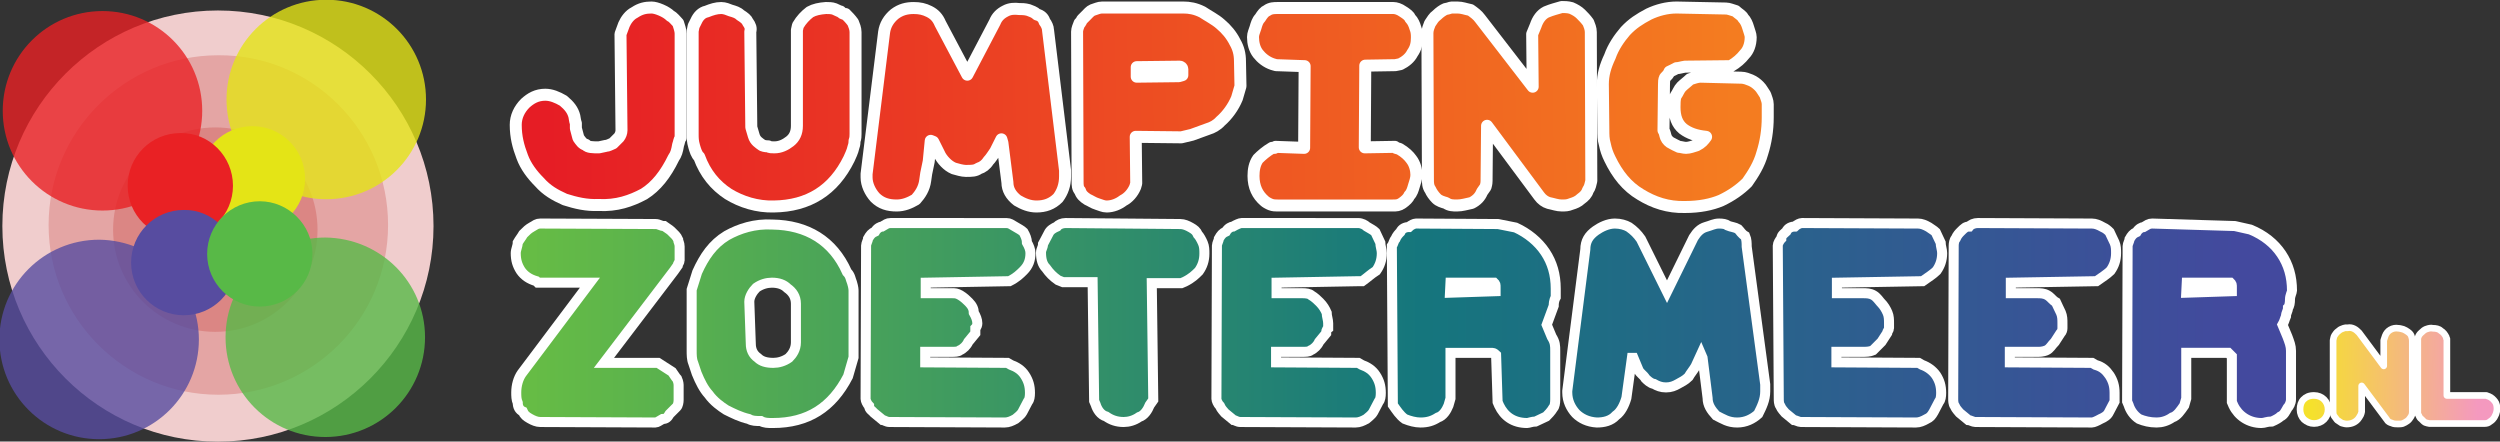
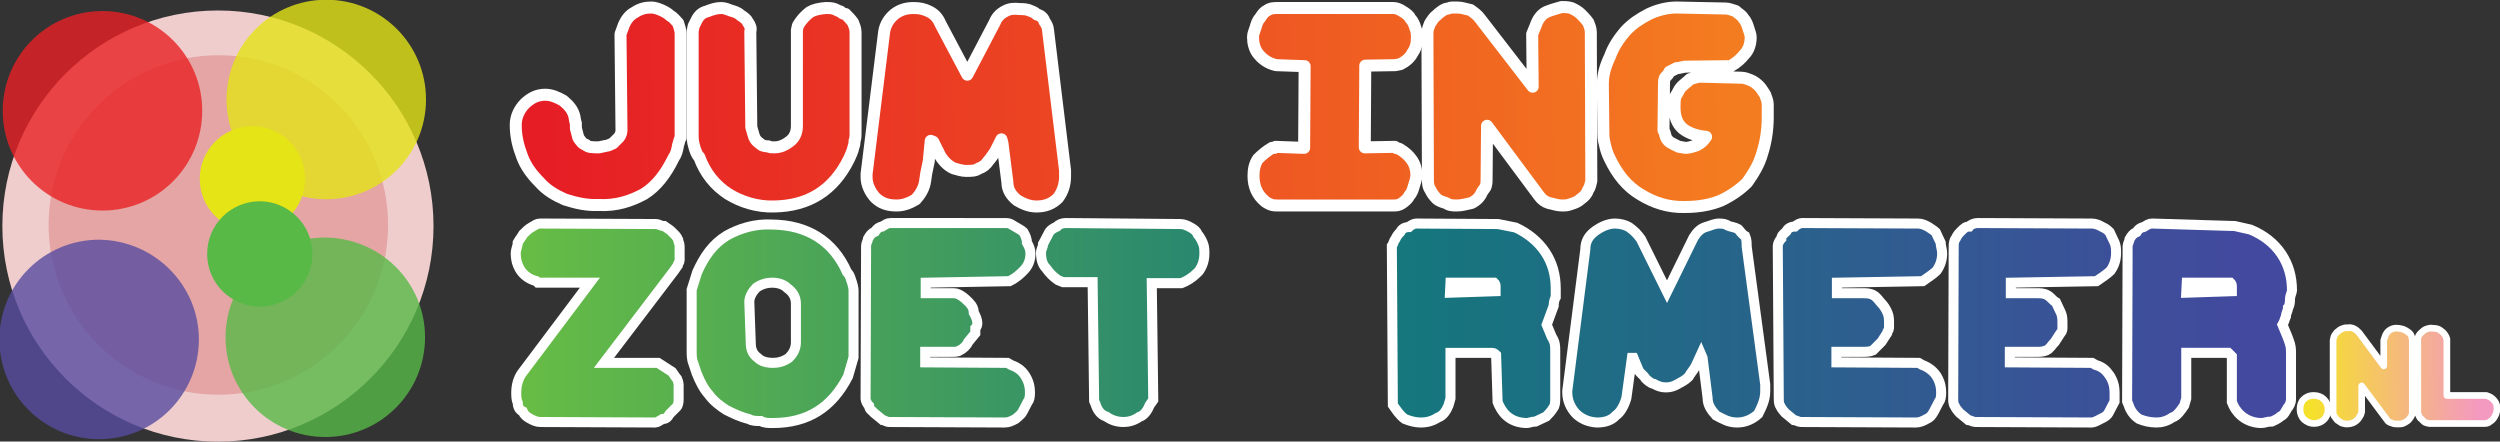
<svg xmlns="http://www.w3.org/2000/svg" version="1.1" id="Laag_1" x="0px" y="0px" viewBox="0 0 498.8 88.1" style="enable-background:new 0 0 498.8 88.1;" xml:space="preserve">
  <rect x="0" y="0" width="498.8" height="88.1" fill="#333333" stroke="none" />
  <style type="text/css">
	.st0{fill:#F0CDCD;}
	.st1{fill:#E4A5A4;}
	.st2{fill:#DB8684;}
	.st3{opacity:0.8;}
	.st4{fill:#E92124;}
	.st5{fill:#E4E416;}
	.st6{fill:#58B947;}
	.st7{fill:#574CA0;}
	.st8{fill:url(#SVGID_1_);stroke:#FFFFFF;stroke-width:1.328;stroke-linejoin:round;stroke-miterlimit:66.39;}
	.st9{fill:url(#SVGID_2_);stroke:#FFFFFF;stroke-width:1.327;stroke-linejoin:round;stroke-miterlimit:66.372;}
	.st10{fill:url(#SVGID_3_);stroke:#FFFFFF;stroke-width:1.328;stroke-linejoin:round;stroke-miterlimit:66.379;}
	.st11{fill:url(#SVGID_4_);stroke:#FFFFFF;stroke-width:2.393;stroke-linejoin:round;stroke-miterlimit:478.501;}
	.st12{fill:url(#SVGID_5_);stroke:#FFFFFF;stroke-width:2.393;stroke-linejoin:round;stroke-miterlimit:478.501;}
	.st13{fill:url(#SVGID_6_);stroke:#FFFFFF;stroke-width:2.393;stroke-linejoin:round;stroke-miterlimit:478.501;}
	.st14{fill:url(#SVGID_7_);stroke:#FFFFFF;stroke-width:2.393;stroke-linejoin:round;stroke-miterlimit:478.501;}
	.st15{fill:url(#SVGID_8_);stroke:#FFFFFF;stroke-width:2.393;stroke-linejoin:round;stroke-miterlimit:478.501;}
	.st16{fill:url(#SVGID_9_);stroke:#FFFFFF;stroke-width:2.393;stroke-linejoin:round;stroke-miterlimit:478.501;}
	.st17{fill:url(#SVGID_10_);stroke:#FFFFFF;stroke-width:2.393;stroke-linejoin:round;stroke-miterlimit:478.501;}
	.st18{fill:url(#SVGID_11_);stroke:#FFFFFF;stroke-width:2;stroke-miterlimit:10;}
	.st19{fill:url(#SVGID_12_);stroke:#FFFFFF;stroke-width:2;stroke-miterlimit:10;}
	.st20{fill:url(#SVGID_13_);stroke:#FFFFFF;stroke-width:2;stroke-miterlimit:10;}
	.st21{fill:url(#SVGID_14_);stroke:#FFFFFF;stroke-width:2;stroke-miterlimit:10;}
	.st22{fill:url(#SVGID_15_);stroke:#FFFFFF;stroke-width:2;stroke-miterlimit:10;}
	.st23{fill:url(#SVGID_16_);stroke:#FFFFFF;stroke-width:2;stroke-miterlimit:10;}
	.st24{fill:url(#SVGID_17_);stroke:#FFFFFF;stroke-width:2;stroke-miterlimit:10;}
	.st25{fill:url(#SVGID_18_);stroke:#FFFFFF;stroke-width:2;stroke-miterlimit:10;}
	.st26{fill:url(#SVGID_19_);stroke:#FFFFFF;stroke-width:2;stroke-miterlimit:10;}
	.st27{fill:url(#SVGID_20_);stroke:#FFFFFF;stroke-width:2;stroke-miterlimit:10;}
</style>
  <g transform="matrix(0,-1.236,-1.236,0,499.567,54.745)">
    <path class="st0" d="M7.8,334.2c-19.2,0-34.8,15.6-34.8,34.8c0,19.2,15.6,34.8,34.8,34.8c19.2,0,34.8-15.6,34.8-34.8   C42.6,349.8,27,334.2,7.8,334.2" />
  </g>
  <g transform="matrix(0,-1.236,-1.236,0,499.645,63.431)">
    <path class="st1" d="M15,341.6c-15.2,0-27.4,12.3-27.4,27.4c0,15.1,12.3,27.4,27.4,27.4c15.1,0,27.4-12.3,27.4-27.4   C42.5,353.9,30.2,341.6,15,341.6" />
  </g>
  <g transform="matrix(0,-1.236,-1.236,0,499.167,77.582)">
-     <path class="st2" d="M25.7,352.6c-9.1,0-16.5,7.4-16.5,16.5c0,9.1,7.4,16.5,16.5,16.5c9.1,0,16.5-7.4,16.5-16.5   C42.2,359.9,34.8,352.6,25.7,352.6" />
-   </g>
+     </g>
  <g transform="matrix(1.236,0,0,1.236,221.854,31.432)">
    <g class="st3">
      <g transform="matrix(0,-1,-1,0,206.55,18.956)">
        <path class="st4" d="M26.5,353.4c-8.9,0-16.1,7.2-16.1,16.1c0,8.9,7.2,16.1,16.1,16.1c8.9,0,16.1-7.2,16.1-16.1     C42.6,360.6,35.4,353.4,26.5,353.4" />
      </g>
    </g>
  </g>
  <g transform="matrix(1.236,0,0,1.236,221.854,31.432)">
    <g class="st3">
      <g transform="matrix(0,-1,-1,0,241.773,17.228)">
        <path class="st5" d="M26.6,352.5c-8.9,0-16.1,7.2-16.1,16.1c0,8.9,7.2,16.1,16.1,16.1c8.9,0,16.1-7.2,16.1-16.1     C42.7,359.7,35.5,352.5,26.6,352.5" />
      </g>
    </g>
  </g>
  <g transform="matrix(1.236,0,0,1.236,221.854,31.432)">
    <g class="st3">
      <g transform="matrix(0,-1,-1,0,241.616,54.713)">
        <path class="st6" d="M25.7,352.5c-8.9,0-16.1,7.2-16.1,16.1c0,8.9,7.2,16.1,16.1,16.1c8.9,0,16.1-7.2,16.1-16.1     C41.7,359.7,34.6,352.5,25.7,352.5" />
      </g>
    </g>
  </g>
  <g transform="matrix(1.236,0,0,1.236,221.854,31.432)">
    <g class="st3">
      <g transform="matrix(0,-1,-1,0,206.01,55.064)">
        <path class="st7" d="M25.7,353.4c-8.9,0-16.1,7.2-16.1,16.1c0,8.9,7.2,16.1,16.1,16.1c8.9,0,16.1-7.2,16.1-16.1     C41.7,360.6,34.5,353.4,25.7,353.4" />
      </g>
    </g>
  </g>
  <g transform="matrix(0,-1.236,-1.236,0,506.322,77.333)">
    <path class="st5" d="M33.7,360.4c-4.7,0-8.5,3.8-8.5,8.5c0,4.7,3.8,8.5,8.5,8.5s8.5-3.8,8.5-8.5C42.2,364.2,38.4,360.4,33.7,360.4" />
  </g>
  <g transform="matrix(0,-1.236,-1.236,0,492.309,78.586)">
-     <path class="st4" d="M33.6,360.7c-4.7,0-8.5,3.8-8.5,8.5c0,4.7,3.8,8.5,8.5,8.5s8.5-3.8,8.5-8.5C42.2,364.5,38.3,360.7,33.6,360.7" />
-   </g>
+     </g>
  <g transform="matrix(0,-1.236,-1.236,0,492.873,93.554)">
-     <path class="st7" d="M33.3,360.6c-4.7,0-8.5,3.8-8.5,8.5c0,4.7,3.8,8.5,8.5,8.5s8.5-3.8,8.5-8.5C41.9,364.5,38,360.6,33.3,360.6" />
-   </g>
+     </g>
  <g transform="matrix(0,-1.236,-1.236,0,507.672,91.943)">
    <path class="st6" d="M33.4,360.3c-4.7,0-8.5,3.8-8.5,8.5c0,4.7,3.8,8.5,8.5,8.5s8.5-3.8,8.5-8.5C41.9,364.2,38.1,360.3,33.4,360.3" />
  </g>
  <linearGradient id="SVGID_1_" gradientUnits="userSpaceOnUse" x1="-1.021652e-03" y1="398.38" x2="0.999" y2="398.38" gradientTransform="matrix(33.192 -0.467 0.467 33.192 275.077 -13141.228)">
    <stop offset="0" style="stop-color:#F5E12C" />
    <stop offset="1" style="stop-color:#F499BF" />
  </linearGradient>
  <path class="st8" d="M459.6,79.7c-0.5,0.5-0.7,1.2-0.7,2s0.3,1.5,0.8,2c0.6,0.5,1.2,0.8,2,0.8c0.8,0,1.5-0.3,2-0.8  c0.5-0.5,0.8-1.2,0.8-2c0-0.8-0.3-1.5-0.8-2c-0.5-0.5-1.2-0.8-2-0.8C460.7,78.9,460.1,79.2,459.6,79.7z" />
  <linearGradient id="SVGID_2_" gradientUnits="userSpaceOnUse" x1="-1.021652e-03" y1="398.381" x2="0.999" y2="398.381" gradientTransform="matrix(33.182 -0.467 0.467 33.182 275.038 -13144.173)">
    <stop offset="0" style="stop-color:#F5E12C" />
    <stop offset="1" style="stop-color:#F499BF" />
  </linearGradient>
  <path class="st9" d="M476.9,65.8c-0.5,0.3-0.8,0.7-1,1.2l-0.3,0.9l0,5.1l-4.9-6.6c-0.3-0.3-0.6-0.6-1-0.8c-0.4-0.2-0.8-0.3-1.3-0.2  l-0.5,0c-0.1,0-0.3,0.1-0.6,0.2c-0.3,0.1-0.6,0.3-0.8,0.5c-0.3,0.2-0.5,0.5-0.7,0.8c-0.2,0.3-0.2,0.6-0.3,1l0,14.1  c0,0.3,0,0.7,0.2,1c0.2,0.3,0.4,0.5,0.6,0.8c0.3,0.2,0.6,0.4,0.9,0.6c0.4,0.1,0.7,0.2,1,0.2c0.5,0,1-0.1,1.4-0.3  c0.4-0.2,0.8-0.5,1.1-1l0.3-0.5c0.1-0.3,0.2-0.5,0.2-0.6l0-5.2l5,6.7c0.2,0.4,0.6,0.6,1,0.7c0.4,0.2,0.8,0.2,1.2,0.2  c0.3,0,0.7,0,1-0.1c0.3-0.1,0.6-0.3,0.9-0.5c0.3-0.2,0.5-0.5,0.7-0.8c0.2-0.3,0.3-0.6,0.3-1l0-14.2c0-0.4-0.1-0.7-0.2-1  s-0.4-0.6-0.7-0.8c-0.3-0.2-0.6-0.4-0.9-0.5c-0.4-0.1-0.7-0.2-1-0.2C478,65.4,477.4,65.5,476.9,65.8z" />
  <linearGradient id="SVGID_3_" gradientUnits="userSpaceOnUse" x1="-1.021652e-03" y1="398.381" x2="0.999" y2="398.381" gradientTransform="matrix(33.186 -0.467 0.467 33.186 275.019 -13145.36)">
    <stop offset="0" style="stop-color:#F5E12C" />
    <stop offset="1" style="stop-color:#F499BF" />
  </linearGradient>
  <path class="st10" d="M484.3,65.6c-0.4,0.1-0.7,0.3-0.9,0.5c-0.2,0.2-0.5,0.4-0.7,0.7c-0.2,0.3-0.3,0.6-0.3,0.9l0,14.4  c0,0.2,0,0.3,0,0.4c0,0.1,0.1,0.2,0.2,0.4c0.1,0.3,0.3,0.6,0.5,0.7c0.2,0.2,0.3,0.3,0.4,0.4s0.2,0.2,0.4,0.3  c0.2,0.1,0.4,0.1,0.8,0.2l11.1,0c0.3,0,0.7-0.1,0.9-0.3c0.3-0.2,0.6-0.4,0.8-0.7c0.2-0.2,0.3-0.5,0.5-0.9c0.1-0.3,0.2-0.7,0.2-1  c0-0.6-0.1-1.1-0.4-1.5c-0.3-0.4-0.7-0.8-1.2-1l-0.3-0.1l-0.2-0.1l-7.9,0l0-11.3l-0.1-0.1c0-0.1,0-0.2,0-0.2c-0.3-0.6-0.6-1-1.1-1.3  c-0.4-0.4-1-0.5-1.6-0.5C485,65.4,484.6,65.5,484.3,65.6z" />
  <linearGradient id="SVGID_4_" gradientUnits="userSpaceOnUse" x1="-1.021652e-03" y1="398.38" x2="0.999" y2="398.38" gradientTransform="matrix(239.237 -2.532 2.532 239.237 -899.892 -95285.938)">
    <stop offset="0" style="stop-color:#E61D25" />
    <stop offset="0.99" style="stop-color:#F47C20" />
    <stop offset="1" style="stop-color:#F47C20" />
  </linearGradient>
  <path class="st11" d="M126.6,2.5c-1,0.5-1.7,1.5-2.1,2.4l-0.7,1.9L124,26c0,0.5-0.2,1-0.5,1.4c-0.5,0.5-0.7,0.7-1.2,1.2  c-0.5,0.2-1,0.5-1.4,0.5l-1.4,0.3c-1.2,0-2.2,0-2.6-0.5c-0.7-0.2-1-0.7-1.5-1.4l-0.5-1.9l0-1c-0.2-0.5-0.2-1-0.3-1.4  c-0.3-1.2-1-2.1-2.2-3.1c-1.2-0.7-2.4-1.2-3.6-1.2c-1.7,0-2.9,0.7-4,1.7c-1.2,1.2-1.9,2.7-1.9,4.3c0,2.4,0.5,4.3,1.3,6.4  c0.7,1.9,2,3.6,3.4,5c1.5,1.7,3.1,2.6,5.1,3.5c2.2,0.7,4.3,1.2,6.7,1.1c3.6,0.2,6.5-0.8,9.1-2.2c2.4-1.5,4.3-3.9,5.9-7.2  c0.5-0.7,0.7-1.4,0.9-2.6c0.2-0.5,0.2-1,0.5-1.4l0-1.4l0-19.4c0-0.7-0.3-1.4-0.5-2.1c-0.5-0.5-1-1.2-1.5-1.4  c-0.5-0.5-1.2-0.9-1.9-1.2s-1.4-0.5-1.9-0.5C128.8,1.5,127.8,1.7,126.6,2.5z" />
  <linearGradient id="SVGID_5_" gradientUnits="userSpaceOnUse" x1="-1.021652e-03" y1="398.381" x2="0.999" y2="398.381" gradientTransform="matrix(239.237 -2.532 2.532 239.237 -899.889 -95285.672)">
    <stop offset="0" style="stop-color:#E61D25" />
    <stop offset="0.99" style="stop-color:#F47C20" />
    <stop offset="1" style="stop-color:#F47C20" />
  </linearGradient>
  <path class="st12" d="M161.6,2.4c-0.9,0.7-1.7,1.5-2.4,2.7L159,6l0,19.1c0,1.4-0.5,2.4-1.4,3.1s-1.9,1.2-3.1,1.2c-0.5,0-1,0-1.2-0.2  c-0.2,0-0.7,0-1.2-0.2c-0.7-0.5-1.4-0.9-1.7-1.9l-0.5-1.7l-0.2-19.1c0.2-0.7,0-1.2-0.5-1.9c-0.2-0.5-0.7-0.9-1.5-1.4  c-0.5-0.5-1.2-0.7-1.9-0.9c-0.5-0.2-1.2-0.5-1.9-0.5c-1,0-1.9,0.3-2.9,0.7c-1,0.2-1.7,1-2.1,1.9l-0.5,1l-0.2,1l0,20.6  c0,0.7,0,1.4,0.3,2.4c0.2,0.7,0.5,1.7,1,2.1c1.2,3.3,3.2,5.7,5.8,7.4c2.6,1.6,5.8,2.6,9.1,2.5c6.9-0.1,11.9-3.2,15-9.5  c0.2-0.5,0.7-1.4,0.9-2.4c0.2-0.5,0.2-1,0.2-1.2c0.2-0.5,0.2-1,0.2-1.4l0-20.3c0-0.7-0.3-1.4-0.5-1.9c-0.5-0.7-1-1.2-1.5-1.7  c-0.5,0-0.7-0.2-1-0.5c-0.2,0-0.5-0.2-1.2-0.5c-0.5-0.2-1.2-0.2-1.7-0.2C163.5,1.7,162.5,1.9,161.6,2.4z" />
  <linearGradient id="SVGID_6_" gradientUnits="userSpaceOnUse" x1="-1.021652e-03" y1="398.38" x2="0.999" y2="398.38" gradientTransform="matrix(239.237 -2.532 2.532 239.237 -899.884 -95285.195)">
    <stop offset="0" style="stop-color:#E61D25" />
    <stop offset="0.99" style="stop-color:#F47C20" />
    <stop offset="1" style="stop-color:#F47C20" />
  </linearGradient>
  <path class="st13" d="M200.6,2.2c-1,0.5-1.7,1.2-2.1,2.2L193,14.9l-5.4-10.2c-0.5-1.2-1.2-1.9-2.2-2.4c-1-0.5-1.9-0.7-3.1-0.7  c-1.4,0-2.6,0.3-3.8,1.2c-1.2,1-1.9,2.2-2.1,3.6l-3.5,28.3l0,0.7c0,1.4,0.7,2.9,1.7,4c1.2,1.2,2.6,1.6,4.3,1.6  c1.4,0,2.6-0.5,3.8-1.2c0.9-1,1.7-2.2,1.9-3.8l0.2-1.4l0.5-2.4l0.4-4.1l0.5,0.2l1.2,2.4c0.2,0.5,0.7,1.2,1.2,1.7s1,0.9,1.7,1.2  c0.7,0.2,1.7,0.5,2.4,0.5c1.2,0,1.9,0,2.6-0.5c0.7-0.2,1.4-0.7,1.9-1.5c0.5-0.5,0.9-1.2,1.4-1.9l1.2-2.4l0.2,0.7l1,7.9  c0,1.4,0.7,2.6,2,3.6c1.2,0.7,2.4,1.2,3.8,1.2c1.7,0,3.1-0.5,4.3-1.7c0.9-1.2,1.4-2.6,1.4-4.3l0-1.2l-3.4-28c0-0.5-0.3-1.2-0.7-1.7  c-0.2-0.7-0.7-1.2-1.5-1.4c-0.5-0.5-1.2-0.7-1.7-0.9c-0.7-0.2-1.4-0.2-1.9-0.2C202.5,1.7,201.5,1.7,200.6,2.2z" />
  <linearGradient id="SVGID_7_" gradientUnits="userSpaceOnUse" x1="-1.021652e-03" y1="398.38" x2="0.999" y2="398.38" gradientTransform="matrix(239.237 -2.532 2.532 239.237 -899.881 -95284.922)">
    <stop offset="0" style="stop-color:#E61D25" />
    <stop offset="0.99" style="stop-color:#F47C20" />
    <stop offset="1" style="stop-color:#F47C20" />
  </linearGradient>
-   <path class="st14" d="M219.9,1.5c-0.7,0-1.2,0.3-1.9,0.5c-0.5,0.2-0.9,0.7-1.4,1.2c-0.2,0.2-0.5,0.5-0.7,0.7  c-0.2,0.2-0.2,0.7-0.5,0.7c-0.2,0.5-0.5,1.2-0.5,1.7l0.1,29.9c0,0.7,0,1.4,0.5,1.9c0.2,0.7,0.7,1.2,1.5,1.7c0.5,0.2,1.2,0.7,1.9,0.9  s1.2,0.5,1.9,0.5c1.2,0,2.4-0.5,3.3-1.2c1-0.5,1.9-1.5,2.4-2.7l0.2-0.7l-0.1-9.3l9.1,0.1l2.1-0.5l3.3-1.2c0.7-0.2,1.7-0.7,2.4-1.5  c1.4-1.2,2.6-2.9,3.3-4.6l0.7-2.4l-0.1-5c0-1.4-0.3-2.6-1-3.8c-0.7-1.4-1.7-2.6-2.9-3.6c-1-0.9-2.4-1.6-3.6-2.4  c-1.4-0.7-2.6-0.9-3.8-0.9L219.9,1.5z M226.8,13.4l8.6-0.1c0.2,0,0.5,0.2,0.5,0.5l0,1.2l-0.7,0.2l-8.4,0.1L226.8,13.4z" />
  <linearGradient id="SVGID_8_" gradientUnits="userSpaceOnUse" x1="-1.021652e-03" y1="398.38" x2="0.999" y2="398.38" gradientTransform="matrix(239.237 -2.532 2.532 239.237 -899.875 -95284.438)">
    <stop offset="0" style="stop-color:#E61D25" />
    <stop offset="0.99" style="stop-color:#F47C20" />
    <stop offset="1" style="stop-color:#F47C20" />
  </linearGradient>
  <path class="st15" d="M254.9,1.6c-0.7,0-1.4,0-2.1,0.5c-0.5,0.2-0.9,0.7-1.4,1.5c-0.5,0.5-0.7,1.2-0.9,1.9c-0.2,0.7-0.5,1.2-0.5,1.9  c0,1.2,0.3,2.4,1,3.3c0.7,0.9,1.7,1.7,2.9,2.1l0.7,0.2l5.7,0.2l-0.1,16.3l-5.7-0.2l-0.2,0.2l-0.5,0c-1.2,0.7-2.1,1.5-2.8,2.2  c-0.7,1-0.9,2.2-0.9,3.4c0,2.2,0.8,3.8,2.2,5c0.2,0.2,0.7,0.5,1.2,0.7c0.5,0.2,1,0.2,1.4,0.2l23,0c0.7,0,1.2,0,1.9-0.5  s1.2-1,1.4-1.5c0.5-0.5,0.7-1.2,0.9-1.9c0.2-0.7,0.5-1.4,0.5-2.2c0-1-0.3-2.2-1-3.1c-0.5-0.7-1.2-1.4-2.4-2.1l-0.7-0.2l-0.2-0.2  l-6,0.1l0.1-16.3l6-0.1l1-0.2c1-0.5,1.9-1.2,2.4-2.2c0.7-1,0.9-1.9,0.9-3.1c0-0.5,0-1.2-0.3-1.9c-0.2-0.7-0.5-1.4-1-1.9  c-0.2-0.5-0.7-0.9-1.5-1.4c-0.7-0.5-1.4-0.7-1.9-0.7L254.9,1.6z" />
  <linearGradient id="SVGID_9_" gradientUnits="userSpaceOnUse" x1="-1.021652e-03" y1="398.38" x2="0.999" y2="398.38" gradientTransform="matrix(239.237 -2.532 2.532 239.237 -899.872 -95284.07)">
    <stop offset="0" style="stop-color:#E61D25" />
    <stop offset="0.99" style="stop-color:#F47C20" />
    <stop offset="1" style="stop-color:#F47C20" />
  </linearGradient>
  <path class="st16" d="M308.5,2.4c-1,0.5-1.7,1.5-2.1,2.7l-0.7,1.7l0.1,10.5L295.3,3.7c-0.5-0.7-1.2-1.2-1.9-1.7  c-1-0.2-1.7-0.5-2.6-0.5l-1.2,0c-0.2,0-0.5,0.2-1.2,0.3c-0.5,0.2-1.2,0.7-1.7,1.2c-0.7,0.5-0.9,1-1.4,1.7c-0.2,0.5-0.5,1.2-0.5,1.9  l0.1,29.2c0,0.7,0,1.4,0.5,2.1c0.2,0.5,0.7,1.2,1.2,1.7c0.5,0.5,1.2,0.7,1.9,0.9c0.7,0.5,1.4,0.5,2.2,0.5c1,0,1.9-0.3,2.9-0.5  c1-0.5,1.7-1.2,2.1-2.2l0.7-1c0.2-0.7,0.2-1,0.2-1.2l0.1-11l10.4,14c0.5,0.7,1.2,1.2,1.9,1.4c1,0.2,1.7,0.5,2.6,0.5  c0.7,0,1.2,0,1.9-0.3c0.7-0.2,1.4-0.5,1.9-1c0.7-0.5,1.2-1,1.4-1.7c0.5-0.7,0.5-1.2,0.7-1.9l-0.1-29.7c0-0.7-0.3-1.4-0.5-1.9  c-0.5-0.7-1-1.2-1.5-1.7c-0.5-0.5-1.2-0.9-1.9-1.2c-0.7-0.2-1.4-0.2-1.9-0.2C310.6,1.7,309.7,1.9,308.5,2.4z" />
  <linearGradient id="SVGID_10_" gradientUnits="userSpaceOnUse" x1="-1.021652e-03" y1="398.38" x2="0.999" y2="398.38" gradientTransform="matrix(239.237 -2.532 2.532 239.237 -899.868 -95283.703)">
    <stop offset="0" style="stop-color:#E61D25" />
    <stop offset="0.99" style="stop-color:#F47C20" />
    <stop offset="1" style="stop-color:#F47C20" />
  </linearGradient>
  <path class="st17" d="M334.5,1.5c-1.9,0-3.8,0.5-5.5,1.3c-1.9,1-3.3,1.9-4.7,3.4c-1.2,1.4-2.4,3.1-3.1,5.1c-0.9,1.9-1.4,3.6-1.4,5.5  l0.1,9.1c0,1,0,1.9,0.3,2.9c0.2,1,0.5,1.9,1,2.9c1.5,3.1,3.4,5.5,6.1,7.1c2.6,1.6,5.5,2.6,8.9,2.5c2.9,0,5.3-0.5,7.2-1.3  c2.1-1,3.8-2.2,5.2-3.6c1.2-1.7,2.4-3.6,3-5.8c0.7-2.2,1.1-4.6,1.1-7.2l0-2.6c0-0.7-0.3-1.2-0.5-1.9c-0.5-0.7-0.7-1.2-1.2-1.7  s-1-0.9-1.7-1.2c-0.5-0.2-1.2-0.5-1.9-0.5l-8.1-0.2c-0.7,0-1.4,0.3-2.1,0.5c-0.5,0.5-1.2,1-1.7,1.5c-0.5,0.5-0.7,1.2-1.2,1.9  c-0.2,0.7-0.2,1.4-0.2,2.2c0,1.9,0.5,3.3,1.7,4.3c1.2,0.9,2.6,1.4,4.6,1.6c-0.5,0.7-0.9,1.2-1.9,1.7c-0.7,0.2-1.4,0.5-2.1,0.5  c-0.5,0-1-0.2-1.4-0.2c-0.5-0.2-1-0.5-1.4-0.7c-0.5-0.2-1-0.7-1.2-1.2c-0.2-0.5-0.2-1-0.5-1.4l0.1-9.1c0-0.5,0-1,0.2-1.4  c0.5-0.5,0.7-0.7,0.9-1.2c0.5-0.2,1-0.5,1.4-0.7c0.5,0,1-0.2,1.7-0.3l9.1-0.1c1.2-0.7,2.1-1.5,2.8-2.4c0.7-0.7,1.2-1.9,1.2-3.4  c0-0.5-0.3-1.2-0.5-1.9s-0.5-1.4-1-1.9c-0.2-0.5-1-0.9-1.5-1.4c-0.7-0.2-1.4-0.5-1.9-0.5L334.5,1.5z" />
  <linearGradient id="SVGID_11_" gradientUnits="userSpaceOnUse" x1="-1.021652e-03" y1="398.38" x2="0.999" y2="398.38" gradientTransform="matrix(348.096 1.266 -1.266 348.096 606.763 -138610.438)">
    <stop offset="0" style="stop-color:#66BC45" />
    <stop offset="1.000000e-02" style="stop-color:#66BC45" />
    <stop offset="0.52" style="stop-color:#15767D" />
    <stop offset="0.99" style="stop-color:#43499E" />
    <stop offset="1" style="stop-color:#43499E" />
  </linearGradient>
  <path class="st18" d="M107.8,44.6c-0.7,0-1,0.3-1.7,0.7s-1,0.7-1.7,1.4c-0.4,0.7-0.7,1-1.1,1.7c0,0.7-0.4,1.4-0.4,2.1  c0,1.4,0.3,2.4,1,3.5c0.7,1,1.7,1.7,3.1,2.1l0.3,0.3l10.4,0l-13.6,18.1c-0.7,1-1.1,2.4-1.1,3.8c0,0.7,0,1.4,0.3,2.1  c0,0.7,0.3,1.4,1,1.7c0.3,0.7,0.7,1,1.4,1.4c0.7,0.4,1.4,0.7,2.1,0.7l23,0.1c0.3,0,0.7-0.3,1.4-0.7c0.7,0,1-0.3,1.4-1l1.4-1.4  c0.3-0.3,0.4-1,0.4-1.4l0-2.8c0-0.3,0-0.7-0.3-1.4c-0.3-0.3-0.7-1-1-1.4l-2.8-1.8l-10.8,0l14-18.4l0.7-1c0-0.3,0.4-0.7,0.4-1l0-2.8  c0-0.7-0.3-1-0.3-1.4c-0.3-0.7-0.7-1-1.4-1.7c-0.3-0.3-1-0.7-1.4-1c-0.7,0-1-0.4-1.7-0.4L107.8,44.6z" />
  <linearGradient id="SVGID_12_" gradientUnits="userSpaceOnUse" x1="-1.021652e-03" y1="398.38" x2="0.999" y2="398.38" gradientTransform="matrix(348.096 1.266 -1.266 348.096 606.764 -138610.562)">
    <stop offset="0" style="stop-color:#66BC45" />
    <stop offset="1.000000e-02" style="stop-color:#66BC45" />
    <stop offset="0.52" style="stop-color:#15767D" />
    <stop offset="0.99" style="stop-color:#43499E" />
    <stop offset="1" style="stop-color:#43499E" />
  </linearGradient>
  <path class="st19" d="M145,47c-2.8,1.7-4.5,4.2-5.9,7.3l-1.1,3.5l0,12.2c0,0.7,0,1.7,0.3,2.4l0.7,2.1c0.7,1.7,1.4,3.1,2.4,4.2  c1,1.4,2.4,2.4,3.5,3.1c1.4,0.7,2.8,1.4,4.5,1.8c0.7,0.4,1.4,0.4,2.4,0.4c0.7,0.4,1.4,0.4,2.4,0.4c7,0,11.8-3.1,15-9.3l1.1-3.8  l0-13.2c0-0.3,0-0.7-0.3-1.7c-0.3-0.7-0.3-1.4-1-2.1c-2.8-6.3-8-9.4-14.9-9.5C150.6,44.6,147.5,45.6,145,47z M151.2,71.4  c-1-0.7-1.4-1.7-1.4-2.8l-0.3-8.4c0-1,0.7-2.1,1.4-2.8c1-0.7,2.1-1,3.1-1c1.4,0,2.4,0.4,3.1,1.1c1,0.7,1.7,1.7,1.7,3.1l0,7.7  c0,1.4-0.7,2.4-1.4,3.1c-1,0.7-2.1,1-3.1,1C152.9,72.4,151.9,72.1,151.2,71.4z" />
  <linearGradient id="SVGID_13_" gradientUnits="userSpaceOnUse" x1="-1.021652e-03" y1="398.38" x2="0.999" y2="398.38" gradientTransform="matrix(348.096 1.266 -1.266 348.096 606.764 -138610.688)">
    <stop offset="0" style="stop-color:#66BC45" />
    <stop offset="1.000000e-02" style="stop-color:#66BC45" />
    <stop offset="0.52" style="stop-color:#15767D" />
    <stop offset="0.99" style="stop-color:#43499E" />
    <stop offset="1" style="stop-color:#43499E" />
  </linearGradient>
  <path class="st20" d="M177.7,44.5c-0.7,0-1,0.3-1.7,0.7c-0.3,0-1,0.3-1.4,1c-0.7,0.3-1,0.7-1.4,1.4c0,0.3-0.4,1-0.4,1.4l-0.1,30.6  c0,0.3,0.3,1,0.7,1.4c0,0.7,0.7,1,1,1.4l1.7,1.4c0.3,0,0.7,0.4,1.4,0.4l23,0.1c0.7,0,1.4-0.3,2.1-0.7c0.3-0.3,1-0.7,1.4-1.4l1.1-2.1  c0.3-0.3,0.4-1,0.4-1.7c0-1.4-0.3-2.4-1-3.5s-1.7-1.7-2.8-2.1l-0.7-0.4l-16.4-0.1l0-2.1l5.2,0c0.7,0,1.4,0,1.7-0.3  c0.7-0.3,1.4-1,1.7-1.7l1.4-1.7l0-1c0.3-0.3,0.4-0.7,0.4-1c0-0.7-0.3-1.4-0.7-2.1c0-0.7-0.3-1.4-1-2.1c-0.3-0.3-1-1-1.7-1.4  c-0.7-0.4-1-0.4-1.7-0.4l-5.2,0l0-2.1l16.7-0.3c1.4-0.7,2.1-1.4,2.8-2.1c1-1,1.4-2.1,1.4-3.5c0-0.7-0.3-1.4-0.7-2.1  c0-0.7-0.3-1.4-0.7-2.1c-0.3-0.3-1-0.7-1.7-1.1c-0.7-0.4-1-0.7-1.7-0.7L177.7,44.5z" />
  <linearGradient id="SVGID_14_" gradientUnits="userSpaceOnUse" x1="-1.021652e-03" y1="398.38" x2="0.999" y2="398.38" gradientTransform="matrix(348.096 1.266 -1.266 348.096 606.765 -138610.844)">
    <stop offset="0" style="stop-color:#66BC45" />
    <stop offset="1.000000e-02" style="stop-color:#66BC45" />
    <stop offset="0.52" style="stop-color:#15767D" />
    <stop offset="0.99" style="stop-color:#43499E" />
    <stop offset="1" style="stop-color:#43499E" />
  </linearGradient>
  <path class="st21" d="M212.6,44.5c-0.7,0-1.4,0.3-1.7,0.7c-0.7,0.3-1.4,0.7-1.7,1.4c-0.4,0.7-0.7,1.4-1.1,2.1c0,0.7-0.4,1-0.4,1.7  c0,1.4,0.3,2.4,1,3.1c0.7,1,1.4,1.7,2.4,2.4l1,0.4l5.9,0l0.3,23.7l0.3,0.7c0.3,1,1,2.1,2.1,2.4c1,0.7,2.1,1.1,3.5,1.1  c1,0,2.1-0.3,3.1-1c1-0.3,1.7-1.4,2.1-2.4l0.7-1l-0.3-23.3l5.9,0l0.7-0.3c1.4-0.7,2.1-1.4,2.8-2.1c0.7-1,1.1-2.1,1.1-3.5  c0-0.7,0-1.4-0.3-2.1c-0.3-0.7-0.7-1.4-1-1.7c-0.3-0.7-0.7-1-1.4-1.4c-0.7-0.4-1.4-0.7-2.1-0.7L212.6,44.5z" />
  <linearGradient id="SVGID_15_" gradientUnits="userSpaceOnUse" x1="-1.021652e-03" y1="398.38" x2="0.999" y2="398.38" gradientTransform="matrix(348.096 1.266 -1.266 348.096 606.765 -138610.953)">
    <stop offset="0" style="stop-color:#66BC45" />
    <stop offset="1.000000e-02" style="stop-color:#66BC45" />
    <stop offset="0.52" style="stop-color:#15767D" />
    <stop offset="0.99" style="stop-color:#43499E" />
    <stop offset="1" style="stop-color:#43499E" />
  </linearGradient>
-   <path class="st22" d="M247.7,44.5c-0.3,0-1,0.3-1.7,0.7c-0.3,0-1,0.3-1.4,1c-0.7,0.3-1,0.7-1.4,1.4c0,0.3-0.4,1-0.4,1.4l-0.1,30.6  c0,0.3,0.3,1,0.7,1.4c0.3,0.7,0.7,1,1,1.4l1.7,1.4c0.3,0,0.7,0.4,1.4,0.4l23,0.1c0.7,0,1.4-0.3,2.1-0.7c0.3-0.3,1-0.7,1.4-1.4  l1.1-2.1c0.3-0.3,0.4-1,0.4-1.7c0-1.4-0.3-2.4-1-3.5s-1.7-1.7-2.8-2.1l-0.7-0.4l-16.4-0.1l0-2.1l5.2,0c0.7,0,1.4,0,1.7-0.3  c0.7-0.3,1.4-1,1.7-1.7l1.4-1.7c0-0.3,0-0.7,0.4-1l0-1c0-0.7-0.3-1.4-0.3-2.1c-0.3-0.7-0.7-1.4-1.4-2.1c-0.3-0.3-1-1-1.7-1.4  c-0.3-0.3-1-0.4-1.7-0.4l-5.2,0l0-2.1l16.4-0.3l0.7,0c1-0.7,1.7-1.4,2.8-2.1c0.7-1,1.1-2.1,1.1-3.5c0-0.7-0.3-1.4-0.3-2.1  c-0.3-0.7-0.7-1.4-1-2.1c-0.3-0.3-1-0.7-1.7-1.1c-0.3-0.3-1-0.7-1.7-0.7L247.7,44.5z" />
  <linearGradient id="SVGID_16_" gradientUnits="userSpaceOnUse" x1="-1.021652e-03" y1="398.38" x2="0.999" y2="398.38" gradientTransform="matrix(348.096 1.266 -1.266 348.096 606.765 -138611.062)">
    <stop offset="0" style="stop-color:#66BC45" />
    <stop offset="1.000000e-02" style="stop-color:#66BC45" />
    <stop offset="0.52" style="stop-color:#15767D" />
    <stop offset="0.99" style="stop-color:#43499E" />
    <stop offset="1" style="stop-color:#43499E" />
  </linearGradient>
  <path class="st23" d="M282.5,44.6c-0.3,0-1,0.3-1.4,0.7c-0.7,0-1.4,0.3-1.7,1c-0.3,0.3-0.7,0.7-1,1.4c-0.3,0.3-0.4,1-0.7,1.4  l0.2,31.7c0.7,1,1.4,2.1,2.4,2.8c1,0.4,2.1,0.7,3.1,0.7c1.4,0,2.4-0.3,3.5-1c1-0.3,1.7-1.4,2.1-2.4l0.4-1.4l0-9.1l8.4,0  c0.3,0,0.7,0.4,0.7,0.4l0.3,9.4l0.3,0.7c1,2.1,2.8,3.5,5.6,3.5c0.3,0,1-0.3,1.7-0.3c0.7-0.3,1.4-0.7,2.1-1c0.3-0.3,1-1,1.4-1.7  c0.3-0.3,0.4-1,0.4-1.7l0-9.7c0-1,0-1.7-0.7-2.8l-1-2.4L310,61c0-0.3,0-1,0.4-1.7l0-1.7c0-2.8-0.7-5.2-2.1-7.3  c-1.4-2.1-3.5-3.8-5.9-4.9l-3.5-0.7L282.5,44.6z M289.4,56.4l8.7,0c0.3,0.3,0.3,0.3,0.3,1l0,0.7l-9.1,0.3L289.4,56.4z" />
  <linearGradient id="SVGID_17_" gradientUnits="userSpaceOnUse" x1="-1.021652e-03" y1="398.38" x2="0.999" y2="398.38" gradientTransform="matrix(348.096 1.266 -1.266 348.096 606.766 -138611.203)">
    <stop offset="0" style="stop-color:#66BC45" />
    <stop offset="1.000000e-02" style="stop-color:#66BC45" />
    <stop offset="0.52" style="stop-color:#15767D" />
    <stop offset="0.99" style="stop-color:#43499E" />
    <stop offset="1" style="stop-color:#43499E" />
  </linearGradient>
  <path class="st24" d="M340.3,45.3c-1,0.3-1.7,1-2.4,2.1l-5.3,10.8l-5.2-10.5c-0.7-1-1.4-1.7-2.4-2.4c-0.7-0.4-1.7-0.7-2.8-0.7  c-1.4,0-2.8,0.7-3.8,1.4c-1.4,1-2.1,2.1-2.1,3.8l-3.6,28.2l0,0.3c0,1.7,0.7,3.1,1.7,4.2c1,1,2.4,1.7,4.2,1.8c1.4,0,2.8-0.3,3.8-1.4  c1-0.7,1.7-2.1,2.1-3.5l1.1-8l0.3,0l1,2.4c0.3,0.7,1,1,1.4,1.7c0.3,0.3,1,1,1.7,1.1c0.7,0.4,1.4,0.7,2.4,0.7c1,0,1.7-0.3,2.4-0.7  s1.4-0.7,2.1-1.4c0.4-0.7,1-1.4,1.4-2.1l1.1-2.4l0.3,0.7l1,8c0,1.4,0.7,2.4,1.7,3.5c1.4,0.7,2.4,1.4,4.2,1.4c1.7,0,3.1-0.7,4.2-1.7  c0.7-1.4,1.4-2.8,1.4-4.5l0-1.4l-3.7-27.5c0-0.7,0-1.4-0.3-2.1c-0.7-0.4-1-1-1.4-1.4c-0.7-0.4-1.4-0.4-2.1-0.7  c-0.3-0.3-1-0.4-1.7-0.4C342,44.6,341.4,45,340.3,45.3z" />
  <linearGradient id="SVGID_18_" gradientUnits="userSpaceOnUse" x1="-1.021652e-03" y1="398.38" x2="0.999" y2="398.38" gradientTransform="matrix(348.096 1.266 -1.266 348.096 606.767 -138611.359)">
    <stop offset="0" style="stop-color:#66BC45" />
    <stop offset="1.000000e-02" style="stop-color:#66BC45" />
    <stop offset="0.52" style="stop-color:#15767D" />
    <stop offset="0.99" style="stop-color:#43499E" />
    <stop offset="1" style="stop-color:#43499E" />
  </linearGradient>
  <path class="st25" d="M359.5,44.5c-0.3,0-1,0.3-1.4,0.7c-0.7,0-1.4,0.3-1.7,1c-0.3,0.3-1,0.7-1,1.4c-0.3,0.3-0.7,1-0.7,1.4l0.2,30.6  c0,0.3,0,1,0.3,1.4c0.3,0.7,0.7,1,1,1.4l1.7,1.4c0.3,0,1,0.4,1.4,0.4l23,0.1c0.7,0,1.4-0.3,2.1-0.7c0.7-0.3,1-0.7,1.4-1.4l1.1-2.1  c0.3-0.3,0.4-1,0.4-1.7c0-1.4-0.3-2.4-1-3.5c-0.7-1-1.7-1.7-2.8-2.1l-0.7-0.4l-16.4-0.1l0-2.1l5.2,0c0.7,0,1.4,0,2.1-0.3  c0.3-0.3,1-1,1.7-1.7l1.1-1.7c0-0.3,0.4-0.7,0.4-1l0-1c0-0.7,0-1.4-0.3-2.1c-0.3-0.7-0.7-1.4-1.4-2.1c-0.3-0.3-0.7-1-1.4-1.4  s-1.4-0.4-2.1-0.4l-5.2,0l0-2.1l17.1-0.3c1-0.7,2.1-1.4,2.8-2.1c0.7-1,1.1-2.1,1.1-3.5c0-0.7-0.3-1.4-0.3-2.1  c-0.3-0.7-0.7-1.4-1-2.1c-0.3-0.3-1-0.7-1.4-1c-0.7-0.4-1.4-0.7-2.1-0.7L359.5,44.5z" />
  <linearGradient id="SVGID_19_" gradientUnits="userSpaceOnUse" x1="-1.021652e-03" y1="398.38" x2="0.999" y2="398.38" gradientTransform="matrix(348.096 1.266 -1.266 348.096 606.767 -138611.484)">
    <stop offset="0" style="stop-color:#66BC45" />
    <stop offset="1.000000e-02" style="stop-color:#66BC45" />
    <stop offset="0.52" style="stop-color:#15767D" />
    <stop offset="0.99" style="stop-color:#43499E" />
    <stop offset="1" style="stop-color:#43499E" />
  </linearGradient>
  <path class="st26" d="M394.6,44.5c-0.7,0-1.4,0.3-1.7,0.7c-0.7,0-1,0.3-1.7,1c-0.3,0.3-0.7,0.7-1,1.4c-0.3,0.3-0.4,1-0.4,1.4  l-0.1,30.6c0,0.3,0,1,0.3,1.4c0.3,0.7,0.7,1,1,1.4l1.7,1.4c0.3,0,1,0.4,1.4,0.4l23.3,0.1c0.3,0,1-0.3,1.7-0.7  c0.7-0.3,1.4-0.7,1.7-1.4l1.1-2.1l0-1.7c0-1.4-0.3-2.4-1-3.5c-0.7-1-1.4-1.7-2.8-2.1l-0.7-0.4l-16.4-0.1l0-2.1l5.6,0  c0.3,0,1,0,1.7-0.3s1-1,1.7-1.7l1.1-1.7c0.3-0.3,0.4-0.7,0.4-1l0-1c0-0.7,0-1.4-0.3-2.1c-0.3-0.7-0.7-1.4-1-2.1  c-0.7-0.4-1-1-1.7-1.4c-0.7-0.4-1.4-0.4-2.1-0.4l-5.2,0l0-2.1l17.1-0.3c1-0.7,2.1-1.4,2.8-2.1c0.7-1,1.1-2.1,1.1-3.5  c0-0.7,0-1.4-0.3-2.1c-0.3-0.7-0.7-1.4-1-2.1c-0.3-0.3-0.7-0.7-1.4-1c-0.7-0.4-1.4-0.7-2.1-0.7L394.6,44.5z" />
  <linearGradient id="SVGID_20_" gradientUnits="userSpaceOnUse" x1="-1.021652e-03" y1="398.38" x2="0.999" y2="398.38" gradientTransform="matrix(348.096 1.266 -1.266 348.096 606.767 -138611.594)">
    <stop offset="0" style="stop-color:#66BC45" />
    <stop offset="1.000000e-02" style="stop-color:#66BC45" />
    <stop offset="0.52" style="stop-color:#15767D" />
    <stop offset="0.99" style="stop-color:#43499E" />
    <stop offset="1" style="stop-color:#43499E" />
  </linearGradient>
  <path class="st27" d="M429.4,44.6c-0.7,0-1,0.3-1.7,0.7c-0.3,0-1,0.3-1.4,1c-0.7,0.3-1,0.7-1.4,1.4c0,0.3-0.4,1-0.4,1.4l-0.1,31  l0.3,0.7c0.3,1,1,2.1,2.1,2.8c1,0.4,2.1,0.7,3.5,0.7c1,0,2.1-0.3,3.1-1c1-0.3,1.7-1.4,2.4-2.4l0.4-1.4l0-9.1l8.4,0l0.7,0.7l0,9.1  l0.3,0.7c1,2.1,3.1,3.5,5.6,3.5c0.7,0,1-0.3,2.1-0.3c0.7-0.3,1.4-0.7,1.7-1c0.7-0.3,1-1,1.4-1.7c0.3-0.3,0.7-1,0.7-1.7l0-9.7  c0-1-0.3-1.7-0.7-2.8l-1-2.4c0.4-0.7,0.4-1,0.7-1.7c0-0.7,0.4-1,0.4-1.7c0.3-0.3,0.4-1,0.4-1.7c0-0.7,0.4-1.4,0.4-1.7  c0-2.8-0.7-5.2-2.1-7.3c-1.4-2.1-3.5-3.8-6.2-4.9l-3.1-0.7L429.4,44.6z M436.3,56.4l8.7,0c0.3,0.3,0.3,0.3,0.3,1l0,0.7l-9.1,0.3  L436.3,56.4z" />
</svg>